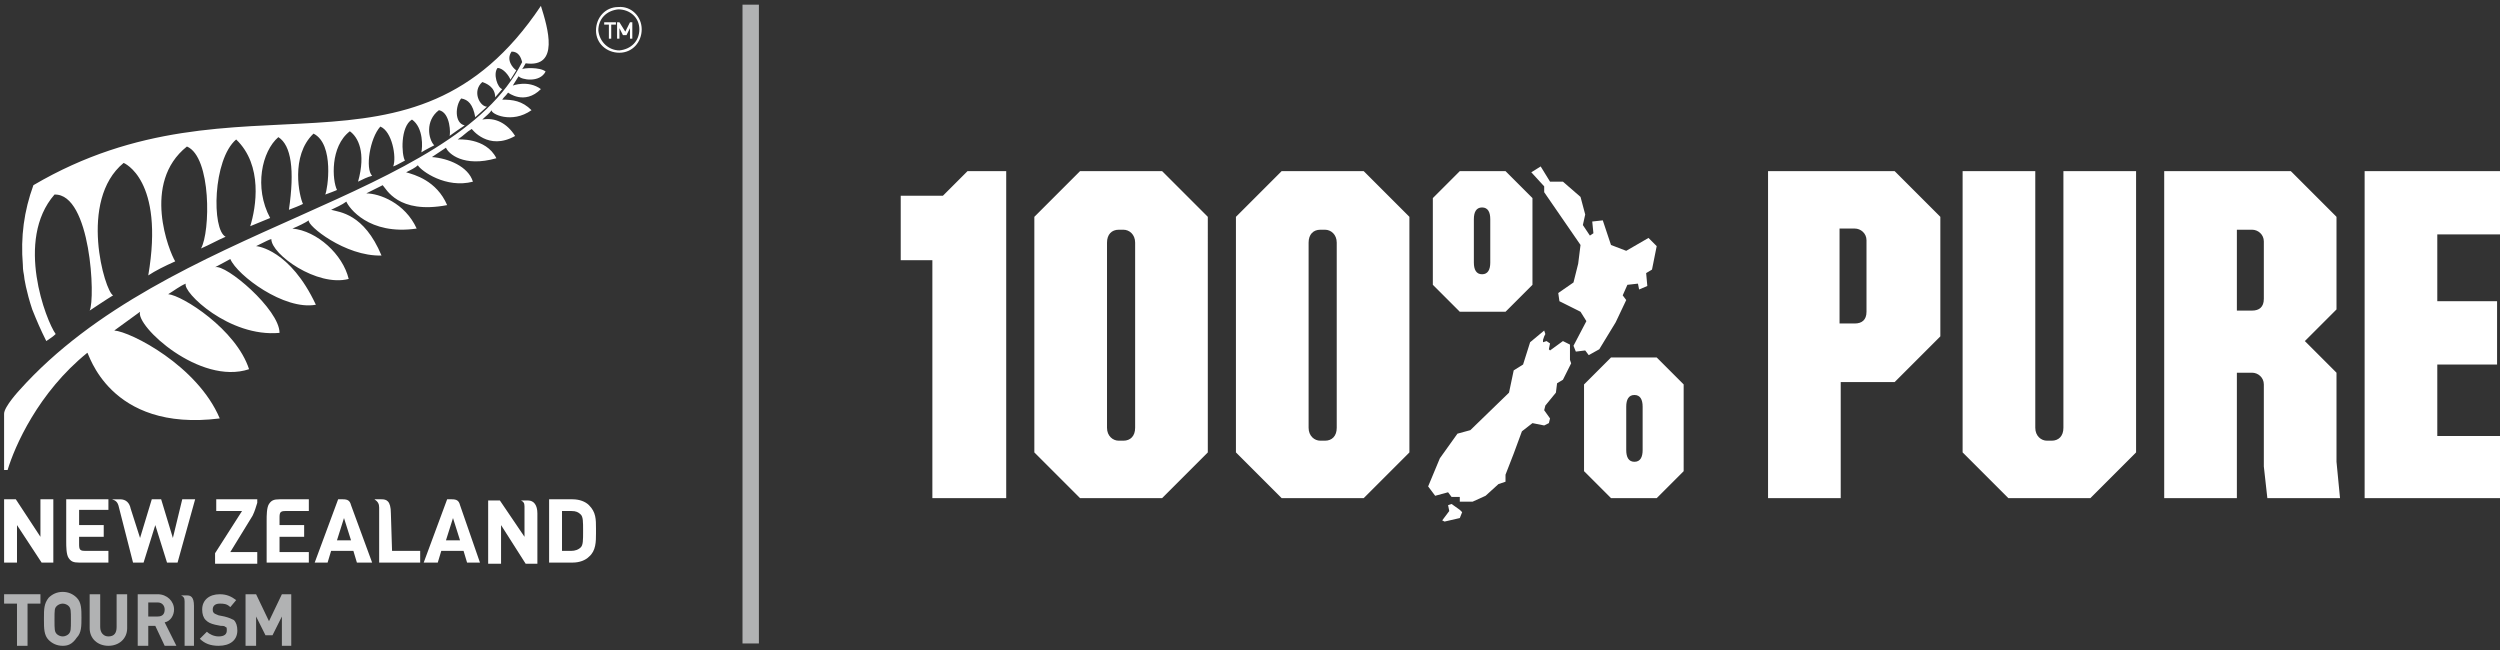
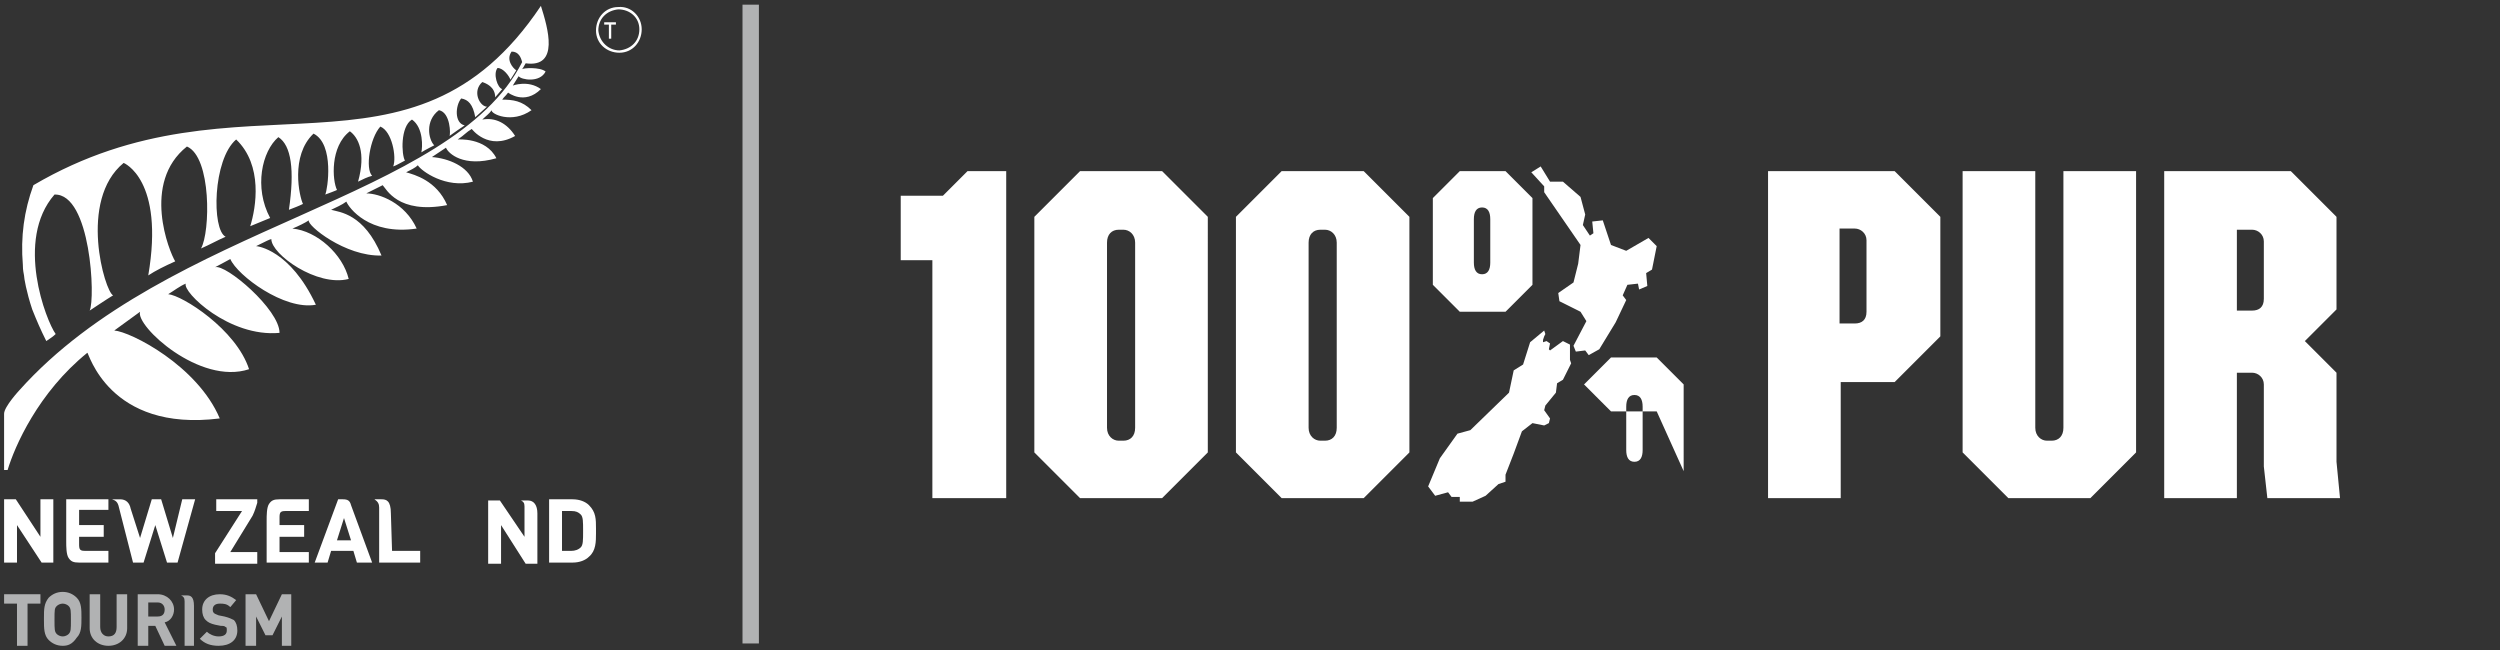
<svg xmlns="http://www.w3.org/2000/svg" xml:space="preserve" id="svg520" width="213.3" height="55.5" x="0" y="0" viewBox="0 0 213.3 55.5">
  <rect x="0" y="0" width="213.3" height="55.5" fill="#333333" stroke="none" />
  <style id="style436" type="text/css">.st3{fill:#b1b2b3}.st4{fill:#fff}</style>
  <g id="_x31_00_Pure" transform="translate(-11.25 -11.2)">
    <g id="g471">
      <g id="g455">
        <path id="polygon441" d="m147.2 31.1-.3.2-.6-.9.2-.9-.4-1.5-1.5-1.3h-1.1l-.8-1.3-.8.5 1.1 1.2v.5l3.1 4.5-.2 1.6-.4 1.6-1.3.9.1.7 1.8.9.5.8-1.1 2.1.2.5.8-.1.3.4.9-.5 1.4-2.3.9-1.9-.3-.4.4-.9.9-.1.1.5.7-.3-.1-1.1.5-.3.2-1 .2-1-.7-.7-1.9 1.1-1.3-.5-.7-2.1-.9.1z" class="st4" />
        <g id="g445">
          <path id="path443" d="M137 29.9c0-.6.2-1 .7-1s.7.4.7 1v3.7c0 .6-.2 1-.7 1s-.7-.4-.7-1zm-3.5-1.8v7.4l2.3 2.3h3.9l2.3-2.3v-7.4l-2.3-2.3h-3.9z" class="st4" />
        </g>
        <path id="polygon447" d="M135.8 54h1.1l1.1-.5 1.1-1 .6-.2v-.6l.7-1.8.7-1.9.9-.7 1 .2.4-.2.1-.4-.5-.7.1-.4.9-1.1.1-.8.5-.3.7-1.4-.1-.3v-1.3l-.6-.3-1.1.8-.1-.1.1-.5-.3-.2-.3.1v-.2l.1-.3.1-.2-.1-.3-1.2 1-.6 1.9-.8.5-.4 1.9-3.3 3.2-1.1.3-1.5 2.1-1 2.4.6.8 1.1-.3.3.4h.7z" class="st4" />
        <g id="g451">
-           <path id="path449" d="M151.4 49.6c0 .6-.2 1-.7 1s-.7-.4-.7-1v-3.7c0-.6.2-1 .7-1s.7.4.7 1zm3.5 1.8V44l-2.3-2.3h-3.9l-2.3 2.3v7.4l2.3 2.3h3.9z" class="st4" />
+           <path id="path449" d="M151.4 49.6c0 .6-.2 1-.7 1s-.7-.4-.7-1v-3.7c0-.6.2-1 .7-1s.7.4.7 1zm3.5 1.8V44l-2.3-2.3h-3.9l-2.3 2.3l2.3 2.3h3.9z" class="st4" />
        </g>
-         <path id="polygon453" d="m135.8 55.4.2-.5-.2-.2-.7-.5-.3.1.1.5-.6.8.2.1z" class="st4" />
      </g>
      <path id="polygon457" d="M88.1 27.9v5.5h2.7v20.3h6.3V25.8h-3.3l-2.1 2.1z" class="st4" />
      <path id="path459" d="m103.4 25.8-3.9 3.9v20.1l3.9 3.9h7l3.9-3.9V29.7l-3.9-3.9zm4.7 21.9c0 .7-.4 1.1-1 1.1h-.4c-.5 0-1-.4-1-1.1V31.9c0-.7.4-1.1 1-1.1h.4c.5 0 1 .4 1 1.1z" class="st4" />
      <path id="path461" d="m127.6 53.7 3.9-3.9V29.7l-3.9-3.9h-7l-3.9 3.9v20.1l3.9 3.9zm-4.7-21.8c0-.7.4-1.1 1-1.1h.4c.5 0 1 .4 1 1.1v15.8c0 .7-.4 1.1-1 1.1h-.4c-.5 0-1-.4-1-1.1z" class="st4" />
      <path id="path463" d="M162.1 25.8v27.9h6.2v-9.9h4.6l3.9-3.9V29.7l-3.9-3.9zm8.4 12c0 .7-.4 1-1 1h-1.3v-8.1h1.3c.5 0 1 .4 1 1z" class="st4" />
      <path id="path465" d="M178.7 25.8v24l3.9 3.9h7l3.9-3.9v-24h-6.2v21.9c0 .7-.4 1.1-1 1.1h-.4c-.5 0-1-.4-1-1.1V25.8Z" class="st4" />
      <path id="path467" d="m210.6 29.7-3.9-3.9h-10.8v27.9h6.2V43h1.3c.5 0 1 .4 1 1v7l.3 2.7h6.2l-.3-3.1V43l-2.7-2.7 2.7-2.7zm-6.2 7c0 .7-.4 1-1 1h-1.3v-6.9h1.3c.5 0 1 .4 1 1z" class="st4" />
-       <path id="polygon469" d="M224.7 53.7v-5.3h-5.5v-6.1h5.1v-5.4h-5.1v-5.7h5.5v-5.4H213v27.9z" class="st4" />
    </g>
    <g id="g515">
      <path id="path473" d="M18.7 41.3c.1-.1 1.8 6.8 11.3 5.6-1.9-4.5-7.6-7.4-9-7.5.3-.2 1.9-1.4 2.2-1.6-.4 1.2 5.1 6.3 9.3 4.9-1.1-3.4-5.7-6.3-6.9-6.4.5-.3 1-.7 1.5-.9-.3.7 3.7 4.6 8 4.2 0-2-4.6-5.9-5.5-5.6.4-.2 1.1-.6 1.3-.7.6 1.4 4.6 4.4 7.3 3.9-2.2-4.7-5-5-5.1-5 .8-.4 1.2-.6 1.3-.6 0 1.3 3.9 4.1 6.6 3.4-.5-2.1-2.7-4.1-4.8-4.3.5-.2 1.1-.5 1.4-.7-.2.4 3.1 3.1 6.2 3-1.5-3.6-3.6-3.7-4.3-3.9.4-.2.9-.4 1.3-.7.2.5 1.9 2.9 6 2.3-1-2.2-3.2-3-4.3-3l1.4-.7c.3.3 1.3 2.5 5.5 1.7-.9-2.1-2.8-2.6-3.5-2.8.4-.2.8-.4 1-.6.3.5 2.4 2 4.7 1.4-.4-1.3-2.1-2-3.5-2.1l1.2-.8c.2.5 1.5 1.7 4.3.9-.9-1.8-3.3-1.6-3.3-1.6.6-.4.7-.6 1.2-.9 0 0 1.4 1.9 3.7.6-.7-1.1-1.7-1.6-2.8-1.4.3-.3.6-.5.8-.8-.1.3 1.7 1.2 3.4 0-.8-.8-1.6-.9-2.5-.9.2-.3.2-.2.5-.6 0 0 1.4 1.1 2.8-.3-1.1-.8-2.4-.3-2.4-.3l.5-.8c.2.3 1.8.6 2.3-.4-.5-.4-1.9-.3-2-.2 0 0 .2-.3.3-.5 2.9.4 1.9-3 1.3-4.9C46.3 28.3 31.8 16.6 14.1 27c-.8 2.2-1.1 4.4-.9 6.8 0 .2 0 .4.1.9 0 .2.2 1.4.7 2.9.4 1 .7 1.7 1.2 2.7.3-.2.6-.4.8-.6-.8-1.1-3.5-8-.1-11.9 3.1-.1 3.5 8.9 3 9.9 0 0 1.5-1 2-1.3-.7-.3-3-8.1.9-11.3 0 0 3.5 1.4 2.1 9.6.6-.4 1.4-.8 2.3-1.2-.5-.8-2.9-6.7 1-9.8 2.1.9 2 7.3 1.2 8.7.7-.3 1.4-.7 2.1-1-1.2-.6-1.1-6.6.9-8.3 2.3 2.2 1.7 5.8 1.2 7.4l1.7-.7c-1.4-2.6-.7-5.7.7-6.9 1.1.7 1.4 2.8.9 6.2.5-.2.8-.3 1.2-.5-.3-.6-1.1-4.1.9-6 1.8.9 1.2 4.8 1 5.2 0 0 1.1-.4 1-.4-.4-.8-.6-3.7 1.1-5 .7.5 1.4 1.8.7 4.3.4-.2.8-.4 1.2-.5-.6-.6-.2-3.2.7-4.2 1 .4 1.4 2.6 1.1 3.4.3-.1.6-.3 1-.5-.3-.5-.4-2.9.6-3.5 1 .7.9 2.4.8 2.8.3-.2 1.1-.6 1.1-.6-.5-.5-.8-2.1.4-3 1 .2 1 2.1.9 2.2.4-.3 1-.7 1.3-.9-.9-.2-.8-1.7-.3-2.3.6.1 1 .5 1.2 1.6.2-.2.8-.7 1-.9-.6 0-1.3-1.3-.4-2.1.3.1 1.1.4 1.1 1.3.1-.1.5-.6.6-.7-.4-.1-.8-1.3-.4-1.8.5 0 1 .7 1.1 1l.5-.8c-.3-.2-.9-.9-.4-1.6.6 0 .8.5.9.9-6 11.8-30.2 13.8-42.9 28 0 0-1.3 1.4-1.3 2v4.8h.3c.6-2 2.6-6.6 6.8-10" class="st4" />
      <path id="path475" d="M64 11.8c-1.1 0-1.9.9-1.9 2s.9 1.9 2 1.9 1.9-.9 1.9-2-.9-2-2-1.9m1.8 1.9c0 1-.7 1.7-1.7 1.8-.9 0-1.7-.7-1.8-1.7 0-1 .7-1.7 1.7-1.8 1 0 1.8.7 1.8 1.7" class="st4" />
      <path id="polygon477" d="M63.2 14.5h.2v-1.2h.4v-.2h-1v.2h.4z" class="st4" />
-       <path id="polygon479" d="M64.1 14.5v-.9l.3.6h.3l.3-.6v.9h.2v-1.4H65l-.4.8-.5-.8h-.2v1.4z" class="st4" />
      <path id="path481" d="M60.1 59.2h-2v-5.4h2c.6 0 1.1.2 1.4.5.6.6.6 1.2.6 2v.4c0 .7 0 1.5-.6 2-.3.3-.8.5-1.4.5m-.8-1h.7c.3 0 .6-.1.8-.3s.2-.6.2-1.4 0-1.2-.2-1.4-.4-.3-.8-.3h-.8v3.4z" class="st4" />
      <path id="path483" d="M37.6 59.2H34v-3.6c0-.4 0-1.1.2-1.4s.4-.4.9-.4h2.5v1h-2c-.1 0-.3 0-.4.1s-.1.3-.1.5v.6h2.1v1h-2.1v1.3h2.5z" class="st4" />
      <path id="path485" d="M20.5 53.8h-3.6v3.6c0 .4 0 1.1.2 1.4s.4.4.9.4h2.5v-1h-2c-.1 0-.3 0-.4-.1s-.1-.3-.1-.5V57h2.1v-1H18v-1.3h2.5z" class="st4" />
      <path id="path487" d="M44.7 58.2h2.4v1h-3.5v-4.7c0-.3-.1-.5-.4-.7h.6c.4 0 .8.1.8 1.2z" class="st4" />
      <path id="polygon489" d="M11.6 53.8h1l2.1 3.2v-3.2h1.1v5.4h-1L12.7 56v3.2h-1.1z" class="st4" />
      <path id="path491" d="M56 56.2v-1.8c0-.3-.1-.4-.3-.5h.6c.5 0 .8.4.8 1.1v4.3h-1L54 56v3.3h-1.1v-5.4h1L56 57Z" class="st4" />
-       <path id="path493" d="M50.5 54.3c-.1-.4-.3-.5-.7-.5h-.4l-2 5.4h1.2l.3-1h1.9l.3 1h1.1zm-1.2 3 .6-1.9.6 1.9z" class="st4" />
      <path id="path495" d="M41.2 54.3c-.1-.4-.3-.5-.7-.5h-.4l-2 5.4h1.1l.3-1h1.9l.3 1H43Zm-1.2 3 .6-1.9.6 1.9z" class="st4" />
      <path id="path497" d="m23.2 57.1 1-3.3h.8l1 3.3.8-3.3h1.1l-1.5 5.4h-.9l-1-3.2-1 3.2h-.9l-1.2-4.7c-.1-.5-.3-.6-.6-.7h.7c.5 0 .8.3.9.8z" class="st4" />
      <path id="path499" d="M32.8 55.2c.2-.4.3-.8.4-1.1v-.3h-3.5v1h2.2l-2.3 3.6v.9h3.6v-1h-2.3z" class="st4" />
      <path id="polygon501" d="M32.2 66.3v-4.4h.9l1.1 2.3 1.1-2.3h.8v4.4h-.8v-2.5l-.8 1.6h-.6l-.8-1.6v2.5z" class="st3" />
      <path id="path503" d="M16.6 66.3c-.5 0-.9-.2-1.2-.5-.4-.4-.4-1-.4-1.7v-.2c0-.7 0-1.2.4-1.7.3-.3.7-.5 1.2-.5s.9.2 1.2.5c.4.4.4 1 .4 1.7s0 1.3-.4 1.7c-.4.6-.8.7-1.2.7m0-3.6c-.2 0-.4.1-.5.2-.2.2-.2.3-.2 1.2 0 .8 0 1 .2 1.2.1.1.3.2.5.2s.4-.1.5-.2c.2-.2.2-.4.2-1.2s0-1-.2-1.2c-.1-.1-.3-.2-.5-.2" class="st3" />
      <path id="path505" d="M26.3 66.3h-1l-.8-1.7h-.6v1.7H23v-4.4h1.7c.8 0 1.4.6 1.4 1.3 0 .5-.3 1-.8 1.1zm-2.4-2.5h.8q.6 0 .6-.6c0-.3-.2-.6-.6-.6h-.8z" class="st3" />
      <path id="path507" d="M29.9 66.3c-.7 0-1.2-.2-1.6-.6l.6-.6c.2.2.6.4 1 .4.5 0 .7-.2.7-.5 0-.2 0-.3-.1-.3-.1-.1-.2-.1-.4-.1l-.5-.1c-.4-.1-.6-.2-.8-.4q-.3-.3-.3-.9c0-.8.6-1.3 1.5-1.3.6 0 1 .2 1.4.5l-.5.6c-.3-.3-.6-.3-.9-.3-.4 0-.6.2-.6.5 0 .1 0 .2.1.3s.2.1.4.2l.5.1c.4.1.6.2.8.3q.3.3.3.9c0 .8-.6 1.3-1.6 1.3" class="st3" />
      <path id="polygon509" d="M14.7 61.9v.8h-1.1v3.6h-.9v-3.6h-1.1v-.8z" class="st3" />
      <path id="path511" d="M20.5 66.3c-.9 0-1.6-.6-1.6-1.5v-2.9h.9v2.8c0 .5.3.8.7.8.5 0 .7-.3.7-.8v-2.8h.9v2.9c0 .9-.7 1.5-1.6 1.5" class="st3" />
      <path id="path513" d="M27 63.1v-.6c0-.3-.1-.4-.3-.5h.5c.3 0 .6.1.6.9v3.4H27Z" class="st3" />
    </g>
    <path id="rect517" d="M74.6 11.6H76v54.5h-1.4z" class="st3" />
  </g>
</svg>